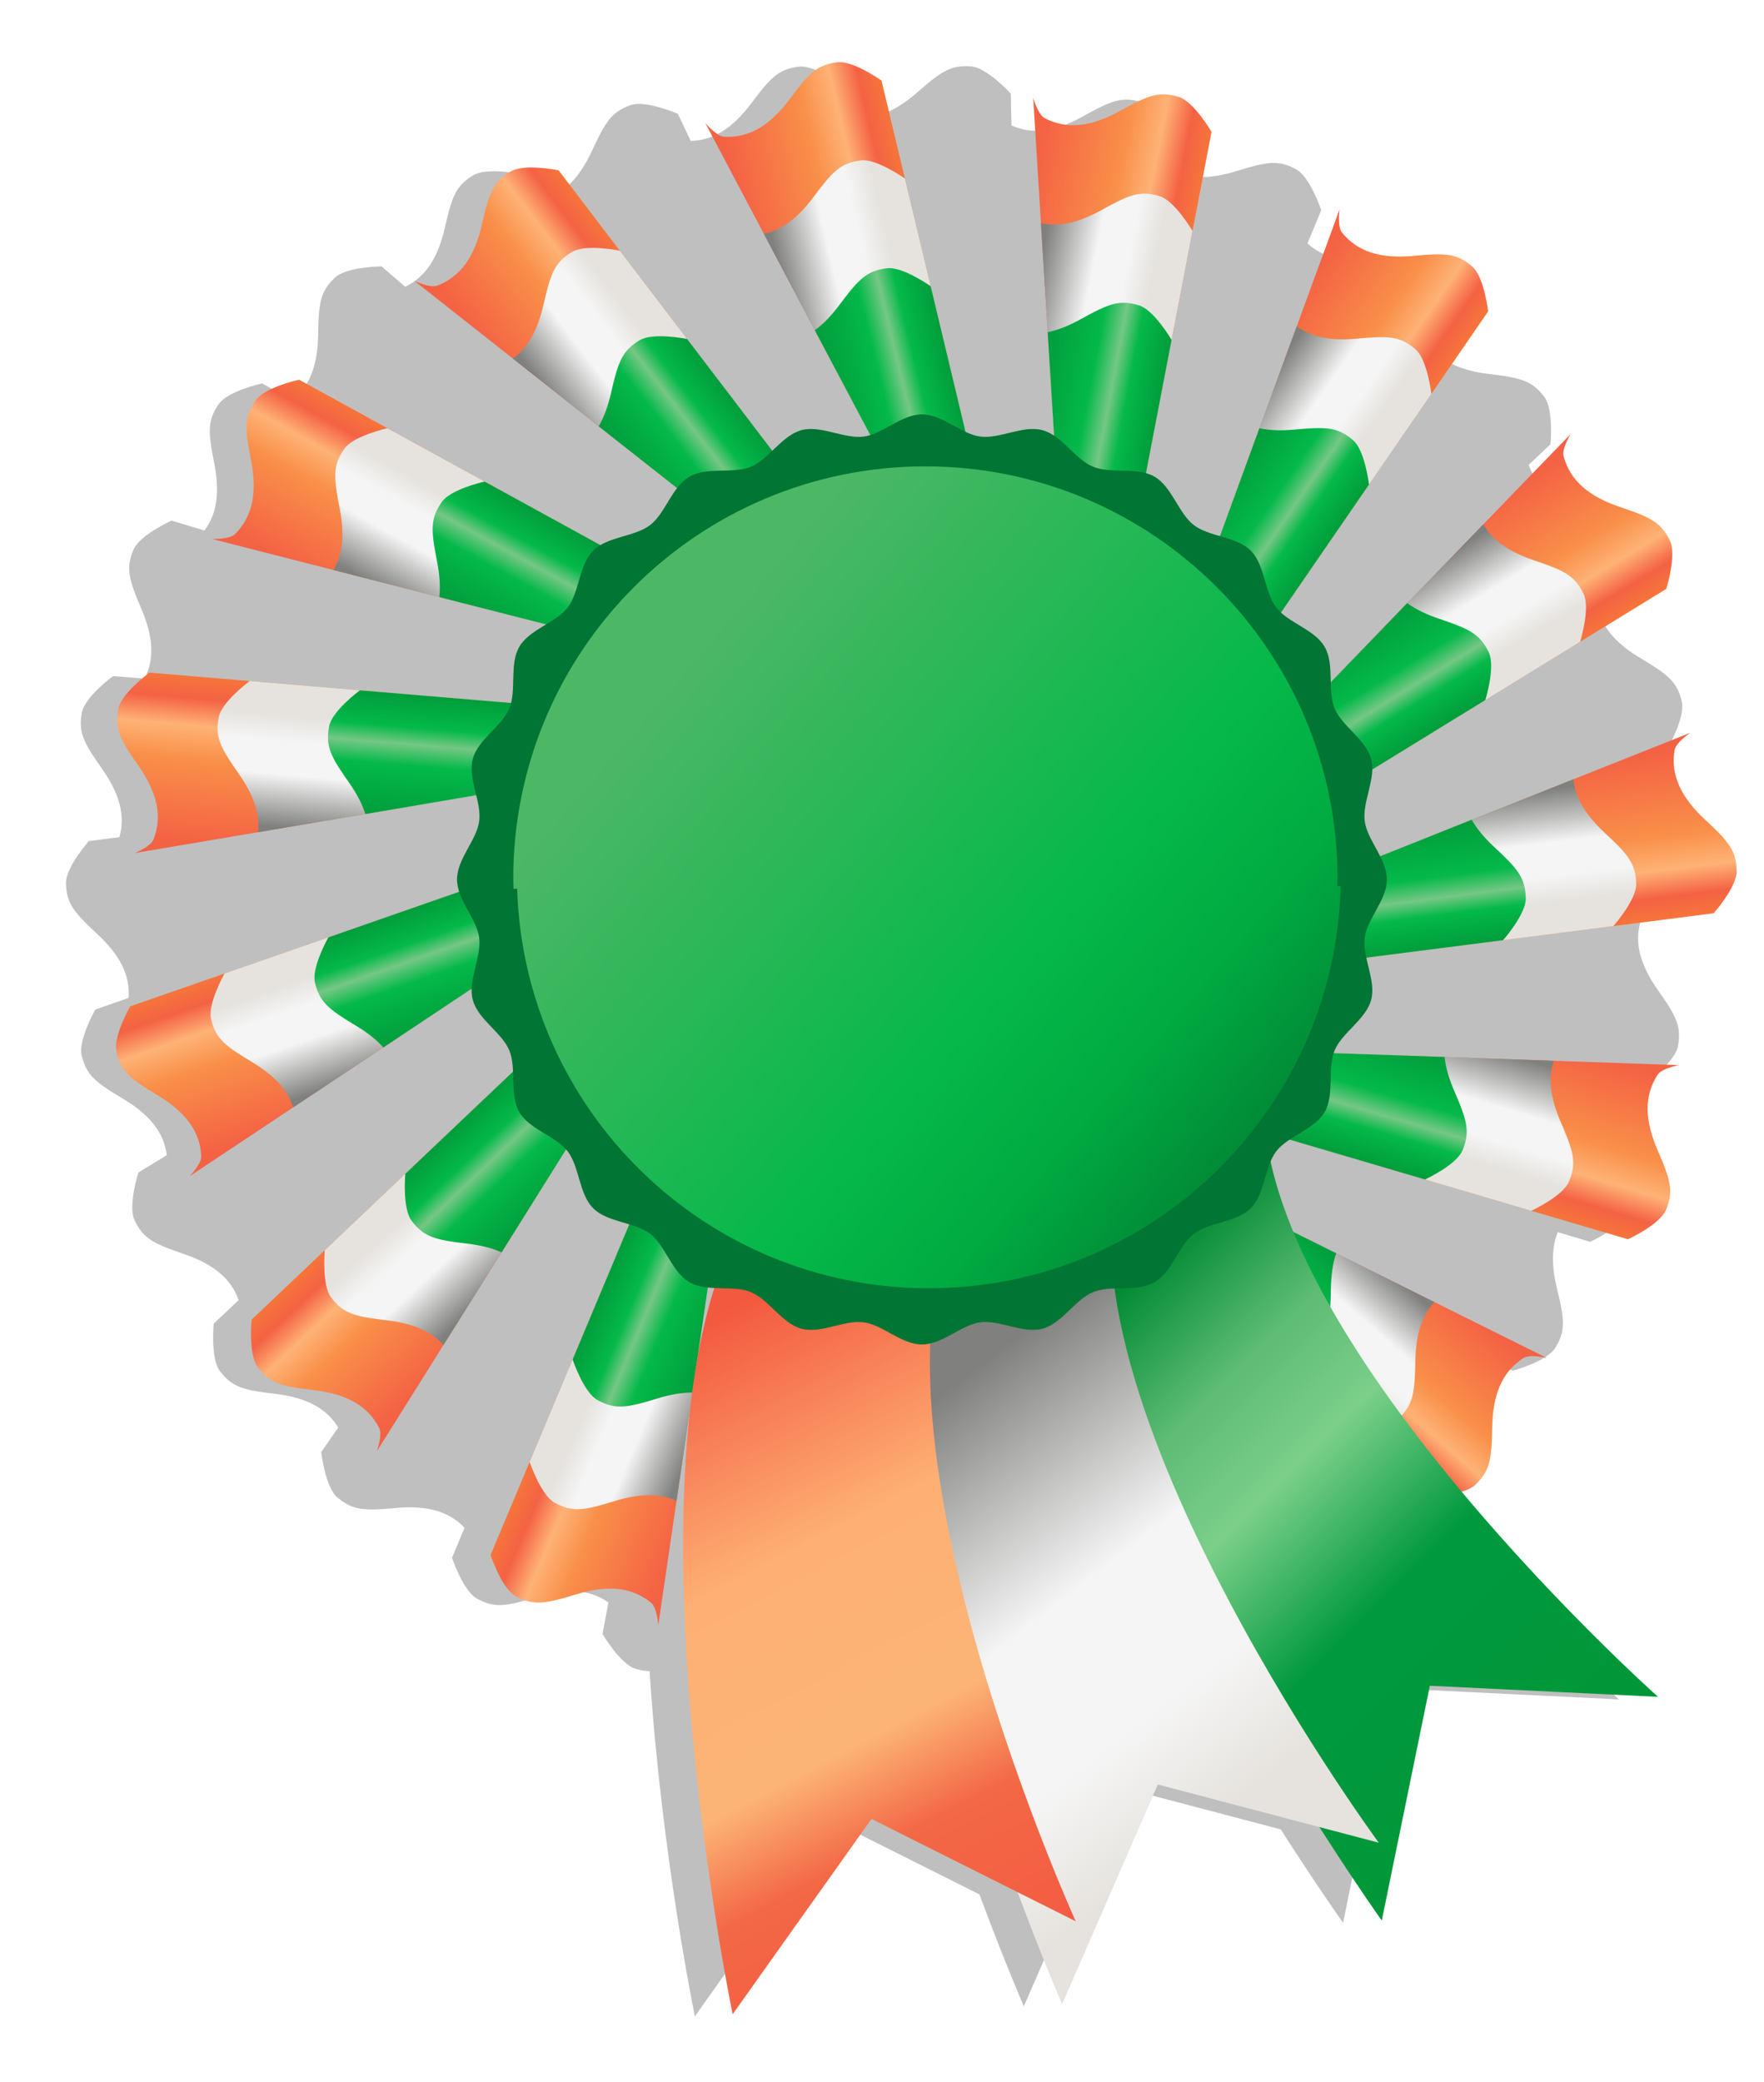
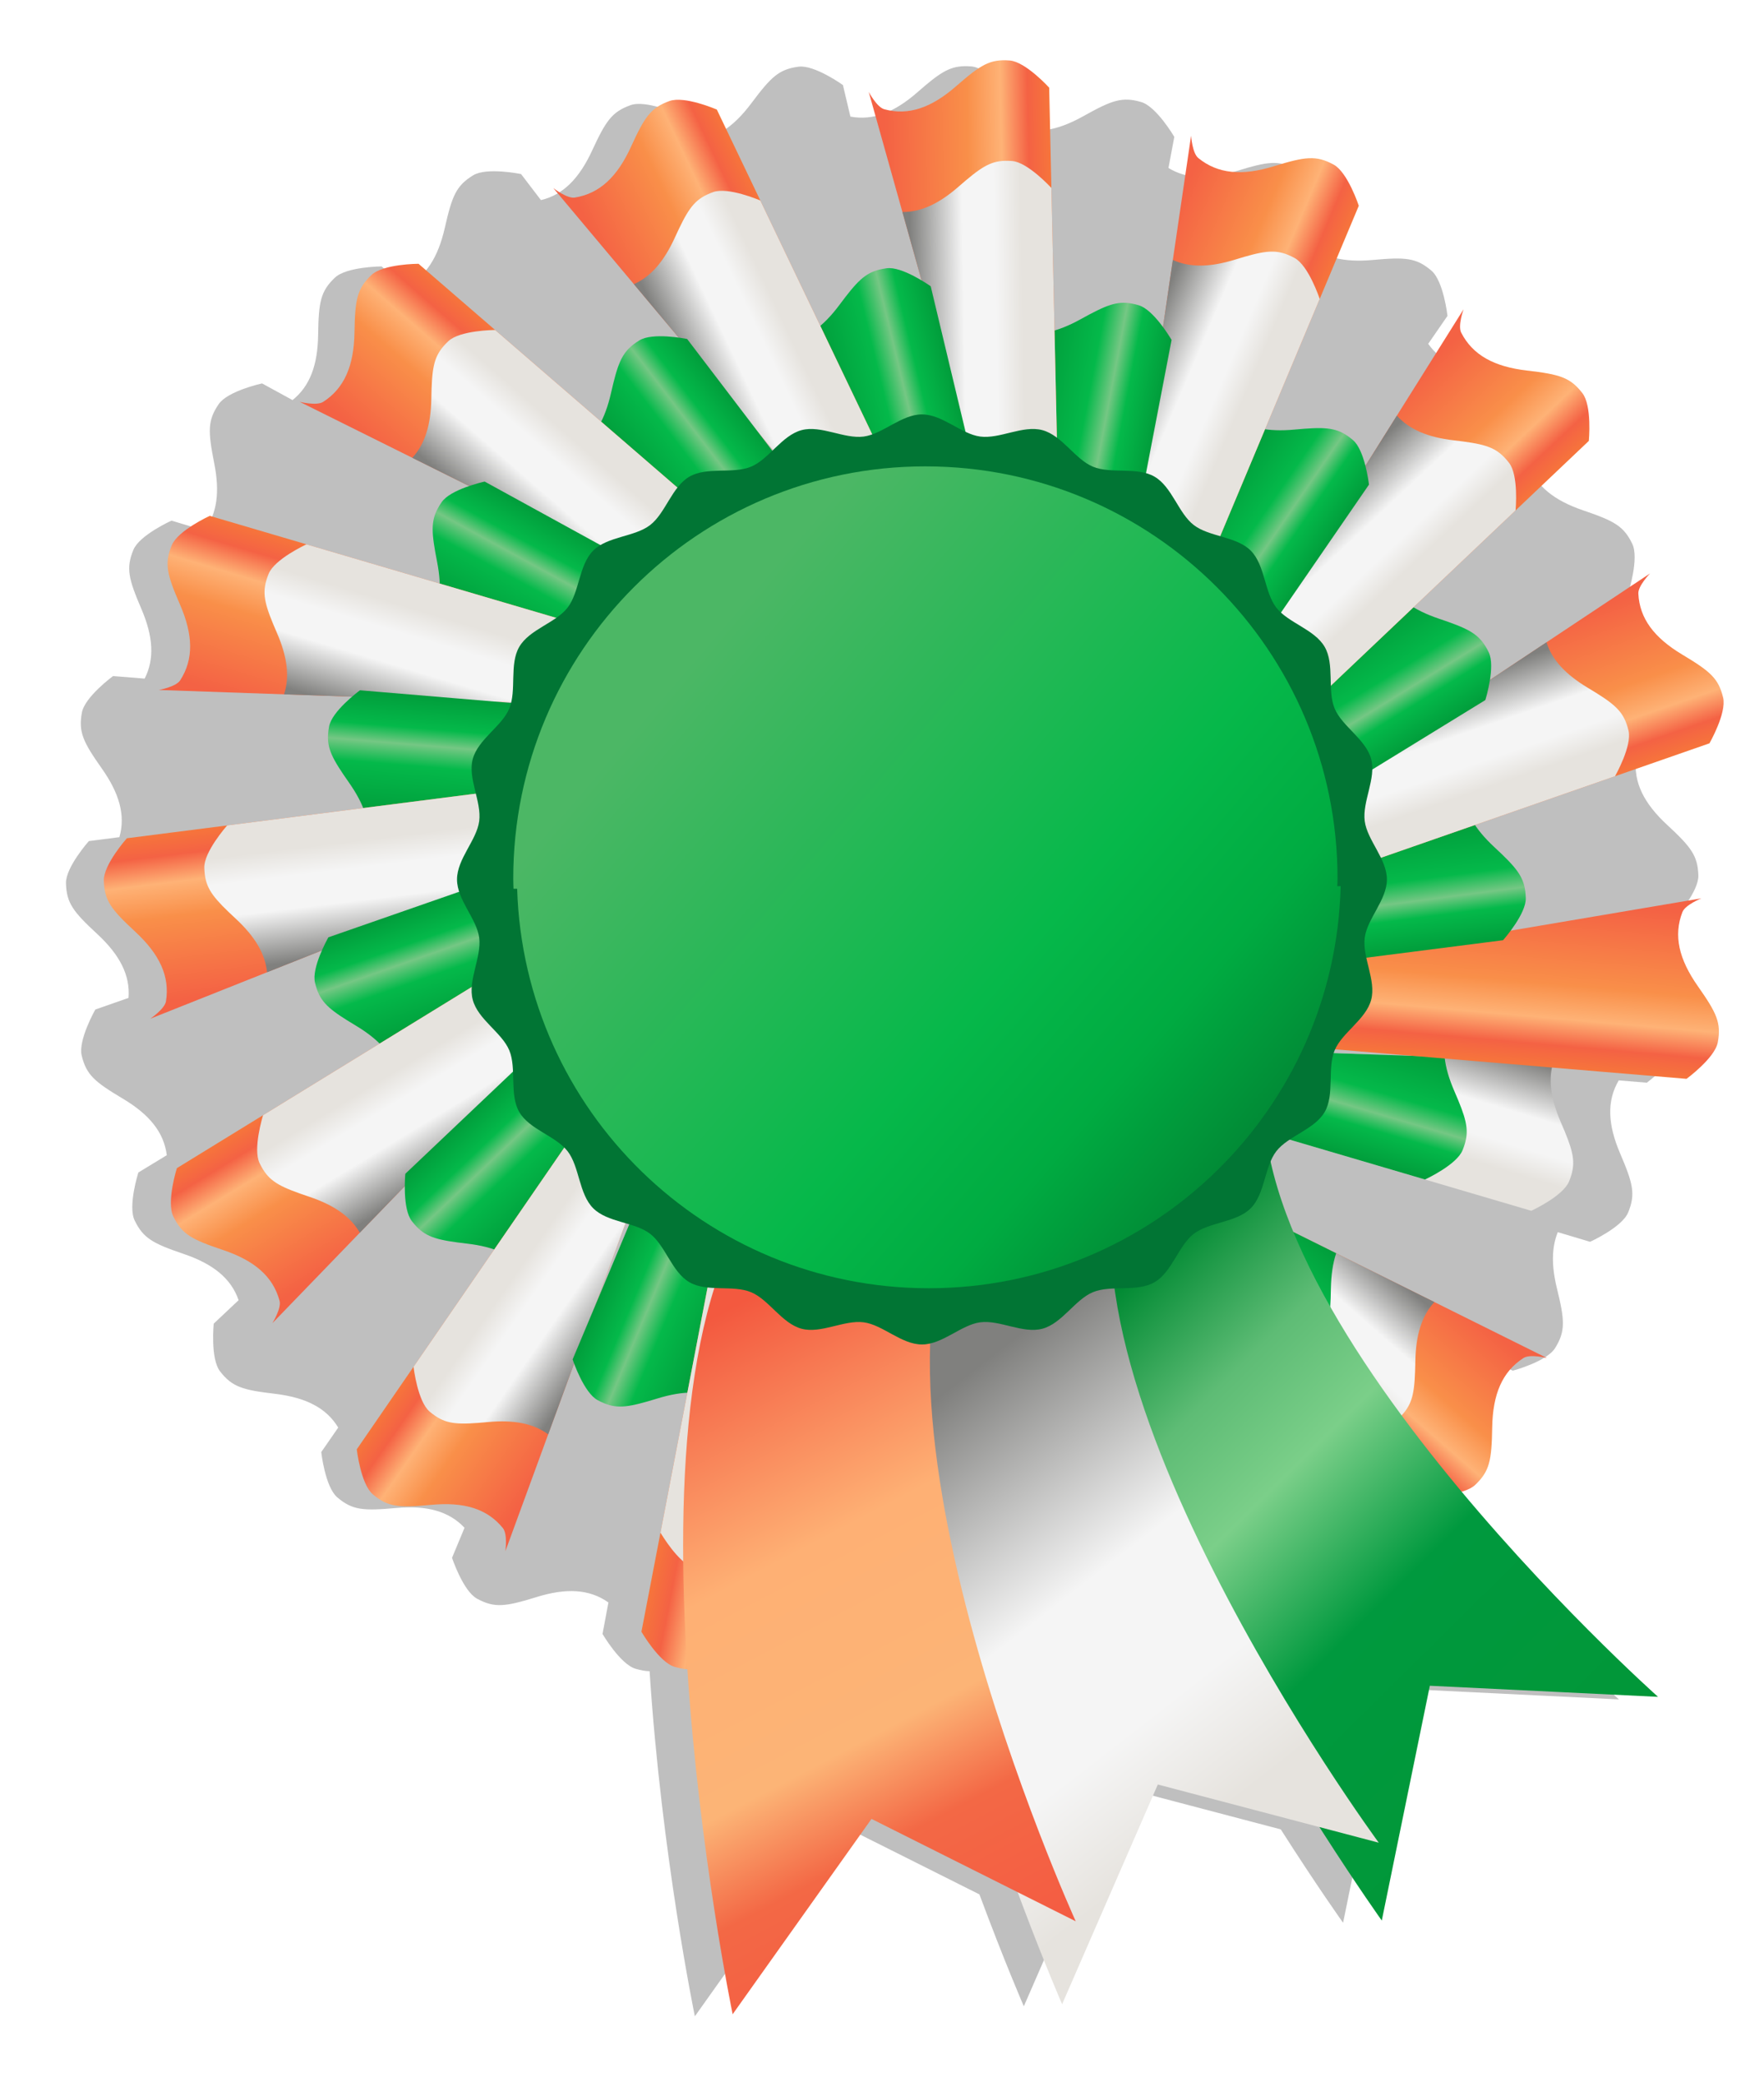
<svg xmlns="http://www.w3.org/2000/svg" xmlns:ns1="http://sodipodi.sourceforge.net/DTD/sodipodi-0.dtd" xmlns:ns2="http://www.inkscape.org/namespaces/inkscape" xmlns:xlink="http://www.w3.org/1999/xlink" id="svg11398" ns1:docname="ribbon.svg" viewBox="0 0 211.84 250" version="1.1" ns2:version="0.48.2 r9819" width="200" height="236">
  <defs id="defs11400">
    <filter id="filter6437-2" color-interpolation-filters="sRGB" ns2:collect="always">
      <feGaussianBlur id="feGaussianBlur6439-3" stdDeviation="13.501" ns2:collect="always" />
    </filter>
    <linearGradient id="linearGradient5901" y2="421.24" xlink:href="#linearGradient3275-8" gradientUnits="userSpaceOnUse" x2="449.32" y1="422.67" x1="172.92" ns2:collect="always" />
    <linearGradient id="linearGradient3275-8">
      <stop id="stop3277-9" style="stop-color:#f98f2f" offset="0" />
      <stop id="stop3303-3" style="stop-color:#f46244" offset=".267" />
      <stop id="stop3301-9" style="stop-color:#feb276" offset=".405" />
      <stop id="stop3299-6" style="stop-color:#f98f49" offset=".578" />
      <stop id="stop3279-0" style="stop-color:#f46244" offset="1" />
    </linearGradient>
    <linearGradient id="linearGradient5903" y2="677.96" xlink:href="#linearGradient4081-3" gradientUnits="userSpaceOnUse" x2="418.62" y1="679.38" x1="203.14" ns2:collect="always" />
    <linearGradient id="linearGradient4081-3">
      <stop id="stop4083-9" style="stop-color:#e6e3de" offset="0" />
      <stop id="stop4085-8" style="stop-color:#e6e3de" offset=".267" />
      <stop id="stop4087-4" style="stop-color:#f5f5f5" offset=".442" />
      <stop id="stop4089-5" style="stop-color:#f5f5f5" offset=".653" />
      <stop id="stop4091-6" style="stop-color:#80807e" offset="1" />
    </linearGradient>
    <linearGradient id="linearGradient5905" y2="748.81" xlink:href="#linearGradient4101-5" gradientUnits="userSpaceOnUse" x2="389.22" y1="748.81" x1="216.25" ns2:collect="always" />
    <linearGradient id="linearGradient4101-5">
      <stop id="stop4103-0" style="stop-color:#019d3b" offset="0" />
      <stop id="stop4105-3" style="stop-color:#04b94a" offset=".267" />
      <stop id="stop4107-1" style="stop-color:#75c784" offset=".405" />
      <stop id="stop4109-5" style="stop-color:#04b94a" offset=".578" />
      <stop id="stop4111-3" style="stop-color:#019d3b" offset="1" />
    </linearGradient>
    <linearGradient id="linearGradient6081" y2="-646.17" gradientUnits="userSpaceOnUse" x2="-774.33" gradientTransform="matrix(.238 -.116 .116 .238 346.38 -121.93)" y1="-357.97" x1="-676.9" ns2:collect="always">
      <stop id="stop5602-0" style="stop-color:#019738" offset="0" />
      <stop id="stop5604-0" style="stop-color:#00993e" offset=".392" />
      <stop id="stop5606-4" style="stop-color:#7bcf89" offset=".627" />
      <stop id="stop5608-0" style="stop-color:#5ebc75" offset=".791" />
      <stop id="stop5610-1" style="stop-color:#018a33" offset="1" />
    </linearGradient>
    <linearGradient id="linearGradient6083" y2="-629.51" xlink:href="#linearGradient4081-3" gradientUnits="userSpaceOnUse" x2="-760.23" gradientTransform="matrix(.257 -.064 .064 .257 306.89 -62.661)" y1="-346.55" x1="-635.01" ns2:collect="always" />
    <linearGradient id="linearGradient6085" y2="-655.49" gradientUnits="userSpaceOnUse" x2="-792.25" gradientTransform="matrix(.265 -.01 .01 .265 256.17 -13.927)" y1="-350.15" x1="-646.26" ns2:collect="always">
      <stop id="stop5626-6" style="stop-color:#f55842" offset="0" />
      <stop id="stop5628-5" style="stop-color:#f36845" offset=".267" />
      <stop id="stop5630-5" style="stop-color:#fcb476" offset=".405" />
      <stop id="stop5632-9" style="stop-color:#feb074" offset=".669" />
      <stop id="stop5634-9" style="stop-color:#f3593f" offset="1" />
    </linearGradient>
    <linearGradient id="linearGradient11322" y2="-1515.1" gradientUnits="userSpaceOnUse" y1="-2093" gradientTransform="matrix(.099 0 0 .099 -72.408 -40.273)" x2="1635.4" x1="961.09" ns2:collect="always">
      <stop id="stop5507-8" style="stop-color:#4cb765" offset="0" />
      <stop id="stop5513-7" style="stop-color:#06b84a" offset=".602" />
      <stop id="stop5515-5" style="stop-color:#00ab41" offset=".814" />
      <stop id="stop5509-7" style="stop-color:#018b36" offset="1" />
    </linearGradient>
  </defs>
  <ns1:namedview id="base" bordercolor="#666666" ns2:pageshadow="2" ns2:window-y="27" fit-margin-left="0" pagecolor="#ffffff" fit-margin-top="0" ns2:window-maximized="1" ns2:zoom="0.35" ns2:window-x="0" ns2:window-height="965" showgrid="false" borderopacity="1.0" ns2:current-layer="layer1" ns2:cx="-229.79418" ns2:cy="125.00001" fit-margin-right="0" fit-margin-bottom="0" ns2:window-width="1280" ns2:pageopacity="0.0" ns2:document-units="px" />
  <g id="layer1" ns2:label="Ebene 1" ns2:groupmode="layer" transform="translate(-199.79 -407.36)">
    <g id="g5773" transform="translate(254.64 740.55)">
      <path id="path7026" style="opacity:.5;filter:url(#filter6437-2);fill:black" ns2:connector-curvature="0" transform="matrix(.239 0 0 .239 61.468 -192.56)" d="m-2.204-555.15c-7.726 0.194-12.634 3.585-23.5 13.094-11.589 10.141-22.369 14.37-33.688 12.219l-3.75-15.844s-14.339-10.288-22.312-9.219c-9.9 1.327-13.8 5.132-23.688 18.344-9.253 12.363-18.939 18.723-30.5 18.938l-6.438-13.594s-16.173-7.078-23.75-4.375c-9.408 3.357-12.45 7.896-19.375 22.875-6.444 13.938-14.523 22.181-25.688 24.844l-10-13.094s-17.276-3.563-24.125 0.656c-8.504 5.239-10.528 10.284-14.188 26.375-3.396 14.931-9.591 24.655-19.906 29.594l-11.875-10.219c-0 0-17.647 0.105-23.469 5.656-7.229 6.893-8.172 12.281-8.406 28.781-0.213 15.058-4.125 25.734-12.875 32.719l-15.313-8.375s-17.241 3.766-21.781 10.406c-5.638 8.245-5.421 13.686-2.219 29.875 2.802 14.165 1.443 25.122-4.937 33.625l-16.563-4.969s-16.096 7.248-19.156 14.688c-3.8 9.237-2.466 14.518 4.031 29.688 5.901 13.776 6.695 25.095 1.625 35l-15.875-1.281s-14.209 10.43-15.656 18.344c-1.797 9.825 0.584 14.732 10.094 28.219 8.764 12.429 11.875 23.477 8.75 34.375l-15.344 1.969s-11.73 13.178-11.5 21.219c0.285 9.984 3.644 14.285 15.75 25.5 11.245 10.418 16.583 20.645 15.688 32.063l-16.688 5.844s-8.74 15.339-6.844 23.156c2.355 9.707 6.546 13.203 20.719 21.656 13.275 7.917 20.619 16.885 22.031 28.375l-14.281 8.688s-5.356 16.81-1.875 24.062c4.322 9.005 9.161 11.585 24.781 16.906 14.632 4.985 23.698 12.241 27.469 23.188l-12.5 11.781s-1.756 17.567 3.156 23.937c6.1 7.91 11.364 9.386 27.75 11.344 15.33 1.831 25.689 7.037 31.656 16.938l-8.531 12.312c0 0 1.933 17.54 8.063 22.75 7.611 6.469 13.065 6.836 29.5 5.344 15.348-1.393 26.545 1.53 34.437 9.938l-6.281 15.094s5.546 16.741 12.625 20.562c8.789 4.745 14.172 4.002 29.938-0.875 14.864-4.598 26.513-4.013 36.031 2.75l-2.969 15.812s8.906 15.234 16.625 17.5c2.579 0.757 4.831 1.169 7.031 1.219 6.009 92.535 22.75 173.38 22.75 173.38l69.656-98 73.344 36.75c12.717 34.185 22.313 56.219 22.313 56.219l48.031-110.22 81.094 21.344c18.368 28.797 31.312 46.906 31.312 46.906l24.094-117.81 114.53 5.594s-48.862-43.581-98.031-102.34c2.395-0.783 4.519-1.804 5.938-3.156 7.229-6.893 8.172-12.281 8.406-28.781 0.234-16.5 4.882-27.744 15.5-34.625 1.258-0.815 3.27-1.012 5.281-0.938l9.562 4.688s17.043-4.537 21.281-11.375c5.262-8.49 4.832-13.94 0.906-29.969-2.748-11.221-2.74-20.49 0.438-28.25l16.219 4.844s16.064-7.279 19.125-14.719c3.8-9.237 2.466-14.518-4.031-29.688-6.238-14.562-6.759-26.383-0.688-36.688l14.094 1.156s14.209-10.462 15.656-18.375c1.797-9.825-0.616-14.732-10.125-28.219-8.672-12.299-11.775-23.214-8.812-34l17.688-2.281s11.73-13.178 11.5-21.219c-0.285-9.984-3.644-14.285-15.75-25.5-11.601-10.748-16.893-21.298-15.562-33.156l16.156-5.688s8.709-15.339 6.813-23.156c-2.355-9.707-6.515-13.203-20.688-21.656-11.589-6.912-18.669-14.629-21.219-24.125l15.188-9.25s5.356-16.81 1.875-24.062c-4.322-9.005-9.129-11.554-24.75-16.875-14.475-4.931-23.502-12.093-27.344-22.844l10.969-10.344s1.725-17.567-3.188-23.938c-6.099-7.91-11.333-9.418-27.719-11.375-14.388-1.719-24.422-6.402-30.531-15.156l9.688-14.031s-1.964-17.54-8.094-22.75c-7.611-6.469-13.034-6.836-29.469-5.344-14.329 1.301-25.029-1.169-32.812-8.344l6.938-16.656s-5.577-16.741-12.656-20.562c-8.789-4.745-14.172-3.97-29.937 0.906-13.92 4.306-25.016 4.041-34.188-1.562l2.938-15.625c-0 0-8.906-15.234-16.625-17.5-9.584-2.814-14.718-0.923-29.125 7.125-13.694 7.649-25.272 9.437-36.063 4.656l-0.375-16.031c0 0-11.885-13.044-19.906-13.656-1.245-0.095-2.396-0.121-3.5-0.094zm190.84 399.44-0.781 0.312c-0.004-0.008 0.004-0.023 0-0.031l0.781-0.281zm-24.125 96.875 8.031 0.656-8.156-0.312c0.043-0.113 0.08-0.232 0.125-0.344z" />
      <g id="g7030" ns2:tile-x0="215.77721" ns2:tile-y0="317.61709" transform="matrix(.075 -.04 -.04 -.075 81.287 -99.766)">
        <path id="path7032" d="m215.78 357.82 0.82 524.19s43.321-16.139 65.792-21.262c20.386-4.647 62.151-8.484 62.151-8.484l126.21-494.44s-10.905 21.909-21.437 25.027c-34.024 10.07-66.519-0.535-102.1-30.13-35.579-29.595-48.729-37.392-76.597-34.563-22.444 2.279-54.837 39.667-54.837 39.667z" ns1:nodetypes="ccaccazac" style="fill:url(#linearGradient5901)" ns2:connector-curvature="0" />
        <path id="path7034" style="fill:url(#linearGradient5903)" ns2:connector-curvature="0" d="m280.44 459.62c-3.096-0-6.329 0.178-9.812 0.531-22.01 2.235-53.412 38.014-54.625 39.406l0.59 382.44s43.31-16.128 65.781-21.25c20.386-4.647 62.156-8.469 62.156-8.469l82.66-323.78c-26.24 0.87-52.16-10.65-79.97-33.78-31.13-25.9-45.11-35.09-66.78-35.1z" />
        <path id="path7036" style="fill:url(#linearGradient5905)" ns2:connector-curvature="0" d="m280.44 615.62c-3.096-0-6.329 0.178-9.812 0.531-21.549 2.188-51.957 36.402-54.375 39.156l0.34 226.69s43.31-16.128 65.781-21.25c20.386-4.647 62.156-8.469 62.156-8.469l44.688-175.06c-13.703-5.644-27.591-14.515-42-26.5-31.13-25.9-45.11-35.09-66.78-35.1z" />
      </g>
      <g id="g7038" ns2:tile-x0="215.77721" ns2:tile-y0="317.61709" transform="matrix(.068 -.052 -.052 -.068 103.67 -106.99)">
        <path id="path7040" d="m215.78 357.82 0.82 524.19s43.321-16.139 65.792-21.262c20.386-4.647 62.151-8.484 62.151-8.484l126.21-494.44s-10.905 21.909-21.437 25.027c-34.024 10.07-66.519-0.535-102.1-30.13-35.579-29.595-48.729-37.392-76.597-34.563-22.444 2.279-54.837 39.667-54.837 39.667z" ns1:nodetypes="ccaccazac" style="fill:url(#linearGradient5901)" ns2:connector-curvature="0" />
        <path id="path7042" style="fill:url(#linearGradient5903)" ns2:connector-curvature="0" d="m280.44 459.62c-3.096-0-6.329 0.178-9.812 0.531-22.01 2.235-53.412 38.014-54.625 39.406l0.59 382.44s43.31-16.128 65.781-21.25c20.386-4.647 62.156-8.469 62.156-8.469l82.66-323.78c-26.24 0.87-52.16-10.65-79.97-33.78-31.13-25.9-45.11-35.09-66.78-35.1z" />
        <path id="path7044" style="fill:url(#linearGradient5905)" ns2:connector-curvature="0" d="m280.44 615.62c-3.096-0-6.329 0.178-9.812 0.531-21.549 2.188-51.957 36.402-54.375 39.156l0.34 226.69s43.31-16.128 65.781-21.25c20.386-4.647 62.156-8.469 62.156-8.469l44.688-175.06c-13.703-5.644-27.591-14.515-42-26.5-31.13-25.9-45.11-35.09-66.78-35.1z" />
      </g>
      <g id="g7046" ns2:tile-x0="215.77721" ns2:tile-y0="317.61709" transform="matrix(.056 -.065 -.065 -.056 127.84 -119.48)">
        <path id="path7048" d="m215.78 357.82 0.82 524.19s43.321-16.139 65.792-21.262c20.386-4.647 62.151-8.484 62.151-8.484l126.21-494.44s-10.905 21.909-21.437 25.027c-34.024 10.07-66.519-0.535-102.1-30.13-35.579-29.595-48.729-37.392-76.597-34.563-22.444 2.279-54.837 39.667-54.837 39.667z" ns1:nodetypes="ccaccazac" style="fill:url(#linearGradient5901)" ns2:connector-curvature="0" />
        <path id="path7050" style="fill:url(#linearGradient5903)" ns2:connector-curvature="0" d="m280.44 459.62c-3.096-0-6.329 0.178-9.812 0.531-22.01 2.235-53.412 38.014-54.625 39.406l0.59 382.44s43.31-16.128 65.781-21.25c20.386-4.647 62.156-8.469 62.156-8.469l82.66-323.78c-26.24 0.87-52.16-10.65-79.97-33.78-31.13-25.9-45.11-35.09-66.78-35.1z" />
        <path id="path7052" style="fill:url(#linearGradient5905)" ns2:connector-curvature="0" d="m280.44 615.62c-3.096-0-6.329 0.178-9.812 0.531-21.549 2.188-51.957 36.402-54.375 39.156l0.34 226.69s43.31-16.128 65.781-21.25c20.386-4.647 62.156-8.469 62.156-8.469l44.688-175.06c-13.703-5.644-27.591-14.515-42-26.5-31.13-25.9-45.11-35.09-66.78-35.1z" />
      </g>
      <g id="g7054" ns2:tile-x0="215.77721" ns2:tile-y0="317.61709" transform="matrix(.037 -.077 -.077 -.037 150.89 -139.02)">
-         <path id="path7056" d="m215.78 357.82 0.82 524.19s43.321-16.139 65.792-21.262c20.386-4.647 62.151-8.484 62.151-8.484l126.21-494.44s-10.905 21.909-21.437 25.027c-34.024 10.07-66.519-0.535-102.1-30.13-35.579-29.595-48.729-37.392-76.597-34.563-22.444 2.279-54.837 39.667-54.837 39.667z" ns1:nodetypes="ccaccazac" style="fill:url(#linearGradient5901)" ns2:connector-curvature="0" />
        <path id="path7058" style="fill:url(#linearGradient5903)" ns2:connector-curvature="0" d="m280.44 459.62c-3.096-0-6.329 0.178-9.812 0.531-22.01 2.235-53.412 38.014-54.625 39.406l0.59 382.44s43.31-16.128 65.781-21.25c20.386-4.647 62.156-8.469 62.156-8.469l82.66-323.78c-26.24 0.87-52.16-10.65-79.97-33.78-31.13-25.9-45.11-35.09-66.78-35.1z" />
        <path id="path7060" style="fill:url(#linearGradient5905)" ns2:connector-curvature="0" d="m280.44 615.62c-3.096-0-6.329 0.178-9.812 0.531-21.549 2.188-51.957 36.402-54.375 39.156l0.34 226.69s43.31-16.128 65.781-21.25c20.386-4.647 62.156-8.469 62.156-8.469l44.688-175.06c-13.703-5.644-27.591-14.515-42-26.5-31.13-25.9-45.11-35.09-66.78-35.1z" />
      </g>
      <g id="g7062" ns2:tile-x0="215.77721" ns2:tile-y0="317.61709" transform="matrix(.024 -.082 -.082 -.024 164.83 -158.1)">
        <path id="path7064" d="m215.78 357.82 0.82 524.19s43.321-16.139 65.792-21.262c20.386-4.647 62.151-8.484 62.151-8.484l126.21-494.44s-10.905 21.909-21.437 25.027c-34.024 10.07-66.519-0.535-102.1-30.13-35.579-29.595-48.729-37.392-76.597-34.563-22.444 2.279-54.837 39.667-54.837 39.667z" ns1:nodetypes="ccaccazac" style="fill:url(#linearGradient5901)" ns2:connector-curvature="0" />
        <path id="path7066" style="fill:url(#linearGradient5903)" ns2:connector-curvature="0" d="m280.44 459.62c-3.096-0-6.329 0.178-9.812 0.531-22.01 2.235-53.412 38.014-54.625 39.406l0.59 382.44s43.31-16.128 65.781-21.25c20.386-4.647 62.156-8.469 62.156-8.469l82.66-323.78c-26.24 0.87-52.16-10.65-79.97-33.78-31.13-25.9-45.11-35.09-66.78-35.1z" />
        <path id="path7068" style="fill:url(#linearGradient5905)" ns2:connector-curvature="0" d="m280.44 615.62c-3.096-0-6.329 0.178-9.812 0.531-21.549 2.188-51.957 36.402-54.375 39.156l0.34 226.69s43.31-16.128 65.781-21.25c20.386-4.647 62.156-8.469 62.156-8.469l44.688-175.06c-13.703-5.644-27.591-14.515-42-26.5-31.13-25.9-45.11-35.09-66.78-35.1z" />
      </g>
      <g id="g7070" ns2:tile-x0="215.77721" ns2:tile-y0="317.61709" transform="matrix(.007 -.085 -.085 -.007 176.6 -182.8)">
        <path id="path7072" d="m215.78 357.82 0.82 524.19s43.321-16.139 65.792-21.262c20.386-4.647 62.151-8.484 62.151-8.484l126.21-494.44s-10.905 21.909-21.437 25.027c-34.024 10.07-66.519-0.535-102.1-30.13-35.579-29.595-48.729-37.392-76.597-34.563-22.444 2.279-54.837 39.667-54.837 39.667z" ns1:nodetypes="ccaccazac" style="fill:url(#linearGradient5901)" ns2:connector-curvature="0" />
        <path id="path7074" style="fill:url(#linearGradient5903)" ns2:connector-curvature="0" d="m280.44 459.62c-3.096-0-6.329 0.178-9.812 0.531-22.01 2.235-53.412 38.014-54.625 39.406l0.59 382.44s43.31-16.128 65.781-21.25c20.386-4.647 62.156-8.469 62.156-8.469l82.66-323.78c-26.24 0.87-52.16-10.65-79.97-33.78-31.13-25.9-45.11-35.09-66.78-35.1z" />
        <path id="path7076" style="fill:url(#linearGradient5905)" ns2:connector-curvature="0" d="m280.44 615.62c-3.096-0-6.329 0.178-9.812 0.531-21.549 2.188-51.957 36.402-54.375 39.156l0.34 226.69s43.31-16.128 65.781-21.25c20.386-4.647 62.156-8.469 62.156-8.469l44.688-175.06c-13.703-5.644-27.591-14.515-42-26.5-31.13-25.9-45.11-35.09-66.78-35.1z" />
      </g>
      <g id="g7078" ns2:tile-x0="215.77721" ns2:tile-y0="317.61709" transform="matrix(-.011 -.085 -.085 .011 183.74 -209.12)">
        <path id="path7080" d="m215.78 357.82 0.82 524.19s43.321-16.139 65.792-21.262c20.386-4.647 62.151-8.484 62.151-8.484l126.21-494.44s-10.905 21.909-21.437 25.027c-34.024 10.07-66.519-0.535-102.1-30.13-35.579-29.595-48.729-37.392-76.597-34.563-22.444 2.279-54.837 39.667-54.837 39.667z" ns1:nodetypes="ccaccazac" style="fill:url(#linearGradient5901)" ns2:connector-curvature="0" />
-         <path id="path7082" style="fill:url(#linearGradient5903)" ns2:connector-curvature="0" d="m280.44 459.62c-3.096-0-6.329 0.178-9.812 0.531-22.01 2.235-53.412 38.014-54.625 39.406l0.59 382.44s43.31-16.128 65.781-21.25c20.386-4.647 62.156-8.469 62.156-8.469l82.66-323.78c-26.24 0.87-52.16-10.65-79.97-33.78-31.13-25.9-45.11-35.09-66.78-35.1z" />
        <path id="path7084" style="fill:url(#linearGradient5905)" ns2:connector-curvature="0" d="m280.44 615.62c-3.096-0-6.329 0.178-9.812 0.531-21.549 2.188-51.957 36.402-54.375 39.156l0.34 226.69s43.31-16.128 65.781-21.25c20.386-4.647 62.156-8.469 62.156-8.469l44.688-175.06c-13.703-5.644-27.591-14.515-42-26.5-31.13-25.9-45.11-35.09-66.78-35.1z" />
      </g>
      <g id="g7086" ns2:tile-x0="215.77721" ns2:tile-y0="317.61709" transform="matrix(-.028 -.08 -.08 .028 185.12 -236.69)">
        <path id="path7088" d="m215.78 357.82 0.82 524.19s43.321-16.139 65.792-21.262c20.386-4.647 62.151-8.484 62.151-8.484l126.21-494.44s-10.905 21.909-21.437 25.027c-34.024 10.07-66.519-0.535-102.1-30.13-35.579-29.595-48.729-37.392-76.597-34.563-22.444 2.279-54.837 39.667-54.837 39.667z" ns1:nodetypes="ccaccazac" style="fill:url(#linearGradient5901)" ns2:connector-curvature="0" />
        <path id="path7090" style="fill:url(#linearGradient5903)" ns2:connector-curvature="0" d="m280.44 459.62c-3.096-0-6.329 0.178-9.812 0.531-22.01 2.235-53.412 38.014-54.625 39.406l0.59 382.44s43.31-16.128 65.781-21.25c20.386-4.647 62.156-8.469 62.156-8.469l82.66-323.78c-26.24 0.87-52.16-10.65-79.97-33.78-31.13-25.9-45.11-35.09-66.78-35.1z" />
        <path id="path7092" style="fill:url(#linearGradient5905)" ns2:connector-curvature="0" d="m280.44 615.62c-3.096-0-6.329 0.178-9.812 0.531-21.549 2.188-51.957 36.402-54.375 39.156l0.34 226.69s43.31-16.128 65.781-21.25c20.386-4.647 62.156-8.469 62.156-8.469l44.688-175.06c-13.703-5.644-27.591-14.515-42-26.5-31.13-25.9-45.11-35.09-66.78-35.1z" />
      </g>
      <g id="g7094" ns2:tile-x0="215.77721" ns2:tile-y0="317.61709" transform="matrix(-.045 -.073 -.073 .045 181.1 -262.83)">
        <path id="path7096" d="m215.78 357.82 0.82 524.19s43.321-16.139 65.792-21.262c20.386-4.647 62.151-8.484 62.151-8.484l126.21-494.44s-10.905 21.909-21.437 25.027c-34.024 10.07-66.519-0.535-102.1-30.13-35.579-29.595-48.729-37.392-76.597-34.563-22.444 2.279-54.837 39.667-54.837 39.667z" ns1:nodetypes="ccaccazac" style="fill:url(#linearGradient5901)" ns2:connector-curvature="0" />
        <path id="path7098" style="fill:url(#linearGradient5903)" ns2:connector-curvature="0" d="m280.44 459.62c-3.096-0-6.329 0.178-9.812 0.531-22.01 2.235-53.412 38.014-54.625 39.406l0.59 382.44s43.31-16.128 65.781-21.25c20.386-4.647 62.156-8.469 62.156-8.469l82.66-323.78c-26.24 0.87-52.16-10.65-79.97-33.78-31.13-25.9-45.11-35.09-66.78-35.1z" />
        <path id="path7100" style="fill:url(#linearGradient5905)" ns2:connector-curvature="0" d="m280.44 615.62c-3.096-0-6.329 0.178-9.812 0.531-21.549 2.188-51.957 36.402-54.375 39.156l0.34 226.69s43.31-16.128 65.781-21.25c20.386-4.647 62.156-8.469 62.156-8.469l44.688-175.06c-13.703-5.644-27.591-14.515-42-26.5-31.13-25.9-45.11-35.09-66.78-35.1z" />
      </g>
      <g id="g7102" ns2:tile-x0="215.77721" ns2:tile-y0="317.61709" transform="matrix(-.059 -.062 -.062 .059 170.88 -287.98)">
        <path id="path7104" d="m215.78 357.82 0.82 524.19s43.321-16.139 65.792-21.262c20.386-4.647 62.151-8.484 62.151-8.484l126.21-494.44s-10.905 21.909-21.437 25.027c-34.024 10.07-66.519-0.535-102.1-30.13-35.579-29.595-48.729-37.392-76.597-34.563-22.444 2.279-54.837 39.667-54.837 39.667z" ns1:nodetypes="ccaccazac" style="fill:url(#linearGradient5901)" ns2:connector-curvature="0" />
        <path id="path7106" style="fill:url(#linearGradient5903)" ns2:connector-curvature="0" d="m280.44 459.62c-3.096-0-6.329 0.178-9.812 0.531-22.01 2.235-53.412 38.014-54.625 39.406l0.59 382.44s43.31-16.128 65.781-21.25c20.386-4.647 62.156-8.469 62.156-8.469l82.66-323.78c-26.24 0.87-52.16-10.65-79.97-33.78-31.13-25.9-45.11-35.09-66.78-35.1z" />
        <path id="path7108" style="fill:url(#linearGradient5905)" ns2:connector-curvature="0" d="m280.44 615.62c-3.096-0-6.329 0.178-9.812 0.531-21.549 2.188-51.957 36.402-54.375 39.156l0.34 226.69s43.31-16.128 65.781-21.25c20.386-4.647 62.156-8.469 62.156-8.469l44.688-175.06c-13.703-5.644-27.591-14.515-42-26.5-31.13-25.9-45.11-35.09-66.78-35.1z" />
      </g>
      <g id="g7110" ns2:tile-x0="215.77721" ns2:tile-y0="317.61709" transform="matrix(-.07 -.048 -.048 .07 156.15 -310.49)">
        <path id="path7112" d="m215.78 357.82 0.82 524.19s43.321-16.139 65.792-21.262c20.386-4.647 62.151-8.484 62.151-8.484l126.21-494.44s-10.905 21.909-21.437 25.027c-34.024 10.07-66.519-0.535-102.1-30.13-35.579-29.595-48.729-37.392-76.597-34.563-22.444 2.279-54.837 39.667-54.837 39.667z" ns1:nodetypes="ccaccazac" style="fill:url(#linearGradient5901)" ns2:connector-curvature="0" />
        <path id="path7114" style="fill:url(#linearGradient5903)" ns2:connector-curvature="0" d="m280.44 459.62c-3.096-0-6.329 0.178-9.812 0.531-22.01 2.235-53.412 38.014-54.625 39.406l0.59 382.44s43.31-16.128 65.781-21.25c20.386-4.647 62.156-8.469 62.156-8.469l82.66-323.78c-26.24 0.87-52.16-10.65-79.97-33.78-31.13-25.9-45.11-35.09-66.78-35.1z" />
        <path id="path7116" style="fill:url(#linearGradient5905)" ns2:connector-curvature="0" d="m280.44 615.62c-3.096-0-6.329 0.178-9.812 0.531-21.549 2.188-51.957 36.402-54.375 39.156l0.34 226.69s43.31-16.128 65.781-21.25c20.386-4.647 62.156-8.469 62.156-8.469l44.688-175.06c-13.703-5.644-27.591-14.515-42-26.5-31.13-25.9-45.11-35.09-66.78-35.1z" />
      </g>
      <g id="g7118" ns2:tile-x0="215.77721" ns2:tile-y0="317.61709" transform="matrix(-.079 -.033 -.033 .079 137.19 -329.63)">
        <path id="path7120" d="m215.78 357.82 0.82 524.19s43.321-16.139 65.792-21.262c20.386-4.647 62.151-8.484 62.151-8.484l126.21-494.44s-10.905 21.909-21.437 25.027c-34.024 10.07-66.519-0.535-102.1-30.13-35.579-29.595-48.729-37.392-76.597-34.563-22.444 2.279-54.837 39.667-54.837 39.667z" ns1:nodetypes="ccaccazac" style="fill:url(#linearGradient5901)" ns2:connector-curvature="0" />
        <path id="path7122" style="fill:url(#linearGradient5903)" ns2:connector-curvature="0" d="m280.44 459.62c-3.096-0-6.329 0.178-9.812 0.531-22.01 2.235-53.412 38.014-54.625 39.406l0.59 382.44s43.31-16.128 65.781-21.25c20.386-4.647 62.156-8.469 62.156-8.469l82.66-323.78c-26.24 0.87-52.16-10.65-79.97-33.78-31.13-25.9-45.11-35.09-66.78-35.1z" />
        <path id="path7124" style="fill:url(#linearGradient5905)" ns2:connector-curvature="0" d="m280.44 615.62c-3.096-0-6.329 0.178-9.812 0.531-21.549 2.188-51.957 36.402-54.375 39.156l0.34 226.69s43.31-16.128 65.781-21.25c20.386-4.647 62.156-8.469 62.156-8.469l44.688-175.06c-13.703-5.644-27.591-14.515-42-26.5-31.13-25.9-45.11-35.09-66.78-35.1z" />
      </g>
      <g id="g7126" ns2:tile-x0="215.77721" ns2:tile-y0="317.61709" transform="matrix(-.084 -.016 -.016 .084 114.5 -343.96)">
        <path id="path7128" d="m215.78 357.82 0.82 524.19s43.321-16.139 65.792-21.262c20.386-4.647 62.151-8.484 62.151-8.484l126.21-494.44s-10.905 21.909-21.437 25.027c-34.024 10.07-66.519-0.535-102.1-30.13-35.579-29.595-48.729-37.392-76.597-34.563-22.444 2.279-54.837 39.667-54.837 39.667z" ns1:nodetypes="ccaccazac" style="fill:url(#linearGradient5901)" ns2:connector-curvature="0" />
        <path id="path7130" style="fill:url(#linearGradient5903)" ns2:connector-curvature="0" d="m280.44 459.62c-3.096-0-6.329 0.178-9.812 0.531-22.01 2.235-53.412 38.014-54.625 39.406l0.59 382.44s43.31-16.128 65.781-21.25c20.386-4.647 62.156-8.469 62.156-8.469l82.66-323.78c-26.24 0.87-52.16-10.65-79.97-33.78-31.13-25.9-45.11-35.09-66.78-35.1z" />
        <path id="path7132" style="fill:url(#linearGradient5905)" ns2:connector-curvature="0" d="m280.44 615.62c-3.096-0-6.329 0.178-9.812 0.531-21.549 2.188-51.957 36.402-54.375 39.156l0.34 226.69s43.31-16.128 65.781-21.25c20.386-4.647 62.156-8.469 62.156-8.469l44.688-175.06c-13.703-5.644-27.591-14.515-42-26.5-31.13-25.9-45.11-35.09-66.78-35.1z" />
      </g>
      <g id="g7134" ns2:tile-x0="215.77721" ns2:tile-y0="317.61709" transform="matrix(-.085 .002 .002 .085 88.776 -353.51)">
        <path id="path7136" d="m215.78 357.82 0.82 524.19s43.321-16.139 65.792-21.262c20.386-4.647 62.151-8.484 62.151-8.484l126.21-494.44s-10.905 21.909-21.437 25.027c-34.024 10.07-66.519-0.535-102.1-30.13-35.579-29.595-48.729-37.392-76.597-34.563-22.444 2.279-54.837 39.667-54.837 39.667z" ns1:nodetypes="ccaccazac" style="fill:url(#linearGradient5901)" ns2:connector-curvature="0" />
        <path id="path7138" style="fill:url(#linearGradient5903)" ns2:connector-curvature="0" d="m280.44 459.62c-3.096-0-6.329 0.178-9.812 0.531-22.01 2.235-53.412 38.014-54.625 39.406l0.59 382.44s43.31-16.128 65.781-21.25c20.386-4.647 62.156-8.469 62.156-8.469l82.66-323.78c-26.24 0.87-52.16-10.65-79.97-33.78-31.13-25.9-45.11-35.09-66.78-35.1z" />
        <path id="path7140" style="fill:url(#linearGradient5905)" ns2:connector-curvature="0" d="m280.44 615.62c-3.096-0-6.329 0.178-9.812 0.531-21.549 2.188-51.957 36.402-54.375 39.156l0.34 226.69s43.31-16.128 65.781-21.25c20.386-4.647 62.156-8.469 62.156-8.469l44.688-175.06c-13.703-5.644-27.591-14.515-42-26.5-31.13-25.9-45.11-35.09-66.78-35.1z" />
      </g>
      <g id="g7142" ns2:tile-x0="215.77721" ns2:tile-y0="317.61709" transform="matrix(-.083 .02 .02 .083 61.762 -357.53)">
        <path id="path7144" d="m215.78 357.82 0.82 524.19s43.321-16.139 65.792-21.262c20.386-4.647 62.151-8.484 62.151-8.484l126.21-494.44s-10.905 21.909-21.437 25.027c-34.024 10.07-66.519-0.535-102.1-30.13-35.579-29.595-48.729-37.392-76.597-34.563-22.444 2.279-54.837 39.667-54.837 39.667z" ns1:nodetypes="ccaccazac" style="fill:url(#linearGradient5901)" ns2:connector-curvature="0" />
        <path id="path7146" style="fill:url(#linearGradient5903)" ns2:connector-curvature="0" d="m280.44 459.62c-3.096-0-6.329 0.178-9.812 0.531-22.01 2.235-53.412 38.014-54.625 39.406l0.59 382.44s43.31-16.128 65.781-21.25c20.386-4.647 62.156-8.469 62.156-8.469l82.66-323.78c-26.24 0.87-52.16-10.65-79.97-33.78-31.13-25.9-45.11-35.09-66.78-35.1z" />
        <path id="path7148" style="fill:url(#linearGradient5905)" ns2:connector-curvature="0" d="m280.44 615.62c-3.096-0-6.329 0.178-9.812 0.531-21.549 2.188-51.957 36.402-54.375 39.156l0.34 226.69s43.31-16.128 65.781-21.25c20.386-4.647 62.156-8.469 62.156-8.469l44.688-175.06c-13.703-5.644-27.591-14.515-42-26.5-31.13-25.9-45.11-35.09-66.78-35.1z" />
      </g>
      <g id="g7150" ns2:tile-x0="215.77721" ns2:tile-y0="317.61709" transform="matrix(-.077 .037 .037 .077 34.607 -355.57)">
        <path id="path7152" d="m215.78 357.82 0.82 524.19s43.321-16.139 65.792-21.262c20.386-4.647 62.151-8.484 62.151-8.484l126.21-494.44s-10.905 21.909-21.437 25.027c-34.024 10.07-66.519-0.535-102.1-30.13-35.579-29.595-48.729-37.392-76.597-34.563-22.444 2.279-54.837 39.667-54.837 39.667z" ns1:nodetypes="ccaccazac" style="fill:url(#linearGradient5901)" ns2:connector-curvature="0" />
        <path id="path7154" style="fill:url(#linearGradient5903)" ns2:connector-curvature="0" d="m280.44 459.62c-3.096-0-6.329 0.178-9.812 0.531-22.01 2.235-53.412 38.014-54.625 39.406l0.59 382.44s43.31-16.128 65.781-21.25c20.386-4.647 62.156-8.469 62.156-8.469l82.66-323.78c-26.24 0.87-52.16-10.65-79.97-33.78-31.13-25.9-45.11-35.09-66.78-35.1z" />
        <path id="path7156" style="fill:url(#linearGradient5905)" ns2:connector-curvature="0" d="m280.44 615.62c-3.096-0-6.329 0.178-9.812 0.531-21.549 2.188-51.957 36.402-54.375 39.156l0.34 226.69s43.31-16.128 65.781-21.25c20.386-4.647 62.156-8.469 62.156-8.469l44.688-175.06c-13.703-5.644-27.591-14.515-42-26.5-31.13-25.9-45.11-35.09-66.78-35.1z" />
      </g>
      <g id="g7158" ns2:tile-x0="215.77721" ns2:tile-y0="317.61709" transform="matrix(-.068 .052 .052 .068 8.294 -348.29)">
        <path id="path7160" d="m215.78 357.82 0.82 524.19s43.321-16.139 65.792-21.262c20.386-4.647 62.151-8.484 62.151-8.484l126.21-494.44s-10.905 21.909-21.437 25.027c-34.024 10.07-66.519-0.535-102.1-30.13-35.579-29.595-48.729-37.392-76.597-34.563-22.444 2.279-54.837 39.667-54.837 39.667z" ns1:nodetypes="ccaccazac" style="fill:url(#linearGradient5901)" ns2:connector-curvature="0" />
        <path id="path7162" style="fill:url(#linearGradient5903)" ns2:connector-curvature="0" d="m280.44 459.62c-3.096-0-6.329 0.178-9.812 0.531-22.01 2.235-53.412 38.014-54.625 39.406l0.59 382.44s43.31-16.128 65.781-21.25c20.386-4.647 62.156-8.469 62.156-8.469l82.66-323.78c-26.24 0.87-52.16-10.65-79.97-33.78-31.13-25.9-45.11-35.09-66.78-35.1z" />
        <path id="path7164" style="fill:url(#linearGradient5905)" ns2:connector-curvature="0" d="m280.44 615.62c-3.096-0-6.329 0.178-9.812 0.531-21.549 2.188-51.957 36.402-54.375 39.156l0.34 226.69s43.31-16.128 65.781-21.25c20.386-4.647 62.156-8.469 62.156-8.469l44.688-175.06c-13.703-5.644-27.591-14.515-42-26.5-31.13-25.9-45.11-35.09-66.78-35.1z" />
      </g>
      <g id="g7166" ns2:tile-x0="215.77721" ns2:tile-y0="317.61709" transform="matrix(-.056 .065 .065 .056 -15.77 -335.58)">
        <path id="path7168" d="m215.78 357.82 0.82 524.19s43.321-16.139 65.792-21.262c20.386-4.647 62.151-8.484 62.151-8.484l126.21-494.44s-10.905 21.909-21.437 25.027c-34.024 10.07-66.519-0.535-102.1-30.13-35.579-29.595-48.729-37.392-76.597-34.563-22.444 2.279-54.837 39.667-54.837 39.667z" ns1:nodetypes="ccaccazac" style="fill:url(#linearGradient5901)" ns2:connector-curvature="0" />
        <path id="path7170" style="fill:url(#linearGradient5903)" ns2:connector-curvature="0" d="m280.44 459.62c-3.096-0-6.329 0.178-9.812 0.531-22.01 2.235-53.412 38.014-54.625 39.406l0.59 382.44s43.31-16.128 65.781-21.25c20.386-4.647 62.156-8.469 62.156-8.469l82.66-323.78c-26.24 0.87-52.16-10.65-79.97-33.78-31.13-25.9-45.11-35.09-66.78-35.1z" />
        <path id="path7172" style="fill:url(#linearGradient5905)" ns2:connector-curvature="0" d="m280.44 615.62c-3.096-0-6.329 0.178-9.812 0.531-21.549 2.188-51.957 36.402-54.375 39.156l0.34 226.69s43.31-16.128 65.781-21.25c20.386-4.647 62.156-8.469 62.156-8.469l44.688-175.06c-13.703-5.644-27.591-14.515-42-26.5-31.13-25.9-45.11-35.09-66.78-35.1z" />
      </g>
      <g id="g7174" ns2:tile-x0="215.77721" ns2:tile-y0="317.61709" transform="matrix(-.041 .075 .075 .041 -36.934 -318.45)">
        <path id="path7176" d="m215.78 357.82 0.82 524.19s43.321-16.139 65.792-21.262c20.386-4.647 62.151-8.484 62.151-8.484l126.21-494.44s-10.905 21.909-21.437 25.027c-34.024 10.07-66.519-0.535-102.1-30.13-35.579-29.595-48.729-37.392-76.597-34.563-22.444 2.279-54.837 39.667-54.837 39.667z" ns1:nodetypes="ccaccazac" style="fill:url(#linearGradient5901)" ns2:connector-curvature="0" />
        <path id="path7178" style="fill:url(#linearGradient5903)" ns2:connector-curvature="0" d="m280.44 459.62c-3.096-0-6.329 0.178-9.812 0.531-22.01 2.235-53.412 38.014-54.625 39.406l0.59 382.44s43.31-16.128 65.781-21.25c20.386-4.647 62.156-8.469 62.156-8.469l82.66-323.78c-26.24 0.87-52.16-10.65-79.97-33.78-31.13-25.9-45.11-35.09-66.78-35.1z" />
        <path id="path7180" style="fill:url(#linearGradient5905)" ns2:connector-curvature="0" d="m280.44 615.62c-3.096-0-6.329 0.178-9.812 0.531-21.549 2.188-51.957 36.402-54.375 39.156l0.34 226.69s43.31-16.128 65.781-21.25c20.386-4.647 62.156-8.469 62.156-8.469l44.688-175.06c-13.703-5.644-27.591-14.515-42-26.5-31.13-25.9-45.11-35.09-66.78-35.1z" />
      </g>
      <g id="g7182" ns2:tile-x0="215.77721" ns2:tile-y0="317.61709" transform="matrix(-.024 .082 .082 .024 -53.832 -297.53)">
        <path id="path7184" d="m215.78 357.82 0.82 524.19s43.321-16.139 65.792-21.262c20.386-4.647 62.151-8.484 62.151-8.484l126.21-494.44s-10.905 21.909-21.437 25.027c-34.024 10.07-66.519-0.535-102.1-30.13-35.579-29.595-48.729-37.392-76.597-34.563-22.444 2.279-54.837 39.667-54.837 39.667z" ns1:nodetypes="ccaccazac" style="fill:url(#linearGradient5901)" ns2:connector-curvature="0" />
        <path id="path7186" style="fill:url(#linearGradient5903)" ns2:connector-curvature="0" d="m280.44 459.62c-3.096-0-6.329 0.178-9.812 0.531-22.01 2.235-53.412 38.014-54.625 39.406l0.59 382.44s43.31-16.128 65.781-21.25c20.386-4.647 62.156-8.469 62.156-8.469l82.66-323.78c-26.24 0.87-52.16-10.65-79.97-33.78-31.13-25.9-45.11-35.09-66.78-35.1z" />
        <path id="path7188" style="fill:url(#linearGradient5905)" ns2:connector-curvature="0" d="m280.44 615.62c-3.096-0-6.329 0.178-9.812 0.531-21.549 2.188-51.957 36.402-54.375 39.156l0.34 226.69s43.31-16.128 65.781-21.25c20.386-4.647 62.156-8.469 62.156-8.469l44.688-175.06c-13.703-5.644-27.591-14.515-42-26.5-31.13-25.9-45.11-35.09-66.78-35.1z" />
      </g>
      <g id="g7190" ns2:tile-x0="215.77721" ns2:tile-y0="317.61709" transform="matrix(-.007 .085 .085 .007 -65.816 -273.27)">
        <path id="path7192" d="m215.78 357.82 0.82 524.19s43.321-16.139 65.792-21.262c20.386-4.647 62.151-8.484 62.151-8.484l126.21-494.44s-10.905 21.909-21.437 25.027c-34.024 10.07-66.519-0.535-102.1-30.13-35.579-29.595-48.729-37.392-76.597-34.563-22.444 2.279-54.837 39.667-54.837 39.667z" ns1:nodetypes="ccaccazac" style="fill:url(#linearGradient5901)" ns2:connector-curvature="0" />
        <path id="path7194" style="fill:url(#linearGradient5903)" ns2:connector-curvature="0" d="m280.44 459.62c-3.096-0-6.329 0.178-9.812 0.531-22.01 2.235-53.412 38.014-54.625 39.406l0.59 382.44s43.31-16.128 65.781-21.25c20.386-4.647 62.156-8.469 62.156-8.469l82.66-323.78c-26.24 0.87-52.16-10.65-79.97-33.78-31.13-25.9-45.11-35.09-66.78-35.1z" />
        <path id="path7196" style="fill:url(#linearGradient5905)" ns2:connector-curvature="0" d="m280.44 615.62c-3.096-0-6.329 0.178-9.812 0.531-21.549 2.188-51.957 36.402-54.375 39.156l0.34 226.69s43.31-16.128 65.781-21.25c20.386-4.647 62.156-8.469 62.156-8.469l44.688-175.06c-13.703-5.644-27.591-14.515-42-26.5-31.13-25.9-45.11-35.09-66.78-35.1z" />
      </g>
      <g id="g7198" ns2:tile-x0="215.77721" ns2:tile-y0="317.61709" transform="matrix(.011 .085 .085 -.011 -72.413 -246.94)">
        <path id="path7200" d="m215.78 357.82 0.82 524.19s43.321-16.139 65.792-21.262c20.386-4.647 62.151-8.484 62.151-8.484l126.21-494.44s-10.905 21.909-21.437 25.027c-34.024 10.07-66.519-0.535-102.1-30.13-35.579-29.595-48.729-37.392-76.597-34.563-22.444 2.279-54.837 39.667-54.837 39.667z" ns1:nodetypes="ccaccazac" style="fill:url(#linearGradient5901)" ns2:connector-curvature="0" />
        <path id="path7202" style="fill:url(#linearGradient5903)" ns2:connector-curvature="0" d="m280.44 459.62c-3.096-0-6.329 0.178-9.812 0.531-22.01 2.235-53.412 38.014-54.625 39.406l0.59 382.44s43.31-16.128 65.781-21.25c20.386-4.647 62.156-8.469 62.156-8.469l82.66-323.78c-26.24 0.87-52.16-10.65-79.97-33.78-31.13-25.9-45.11-35.09-66.78-35.1z" />
        <path id="path7204" style="fill:url(#linearGradient5905)" ns2:connector-curvature="0" d="m280.44 615.62c-3.096-0-6.329 0.178-9.812 0.531-21.549 2.188-51.957 36.402-54.375 39.156l0.34 226.69s43.31-16.128 65.781-21.25c20.386-4.647 62.156-8.469 62.156-8.469l44.688-175.06c-13.703-5.644-27.591-14.515-42-26.5-31.13-25.9-45.11-35.09-66.78-35.1z" />
      </g>
      <g id="g7206" ns2:tile-x0="215.77721" ns2:tile-y0="317.61709" transform="matrix(.028 .08 .08 -.028 -73.899 -219.59)">
        <path id="path7208" d="m215.78 357.82 0.82 524.19s43.321-16.139 65.792-21.262c20.386-4.647 62.151-8.484 62.151-8.484l126.21-494.44s-10.905 21.909-21.437 25.027c-34.024 10.07-66.519-0.535-102.1-30.13-35.579-29.595-48.729-37.392-76.597-34.563-22.444 2.279-54.837 39.667-54.837 39.667z" ns1:nodetypes="ccaccazac" style="fill:url(#linearGradient5901)" ns2:connector-curvature="0" />
        <path id="path7210" style="fill:url(#linearGradient5903)" ns2:connector-curvature="0" d="m280.44 459.62c-3.096-0-6.329 0.178-9.812 0.531-22.01 2.235-53.412 38.014-54.625 39.406l0.59 382.44s43.31-16.128 65.781-21.25c20.386-4.647 62.156-8.469 62.156-8.469l82.66-323.78c-26.24 0.87-52.16-10.65-79.97-33.78-31.13-25.9-45.11-35.09-66.78-35.1z" />
        <path id="path7212" style="fill:url(#linearGradient5905)" ns2:connector-curvature="0" d="m280.44 615.62c-3.096-0-6.329 0.178-9.812 0.531-21.549 2.188-51.957 36.402-54.375 39.156l0.34 226.69s43.31-16.128 65.781-21.25c20.386-4.647 62.156-8.469 62.156-8.469l44.688-175.06c-13.703-5.644-27.591-14.515-42-26.5-31.13-25.9-45.11-35.09-66.78-35.1z" />
      </g>
      <g id="g7214" ns2:tile-x0="215.77721" ns2:tile-y0="317.61709" transform="matrix(.045 .073 .073 -.045 -69.453 -192.57)">
        <path id="path7216" d="m215.78 357.82 0.82 524.19s43.321-16.139 65.792-21.262c20.386-4.647 62.151-8.484 62.151-8.484l126.21-494.44s-10.905 21.909-21.437 25.027c-34.024 10.07-66.519-0.535-102.1-30.13-35.579-29.595-48.729-37.392-76.597-34.563-22.444 2.279-54.837 39.667-54.837 39.667z" ns1:nodetypes="ccaccazac" style="fill:url(#linearGradient5901)" ns2:connector-curvature="0" />
        <path id="path7218" style="fill:url(#linearGradient5903)" ns2:connector-curvature="0" d="m280.44 459.62c-3.096-0-6.329 0.178-9.812 0.531-22.01 2.235-53.412 38.014-54.625 39.406l0.59 382.44s43.31-16.128 65.781-21.25c20.386-4.647 62.156-8.469 62.156-8.469l82.66-323.78c-26.24 0.87-52.16-10.65-79.97-33.78-31.13-25.9-45.11-35.09-66.78-35.1z" />
-         <path id="path7220" style="fill:url(#linearGradient5905)" ns2:connector-curvature="0" d="m280.44 615.62c-3.096-0-6.329 0.178-9.812 0.531-21.549 2.188-51.957 36.402-54.375 39.156l0.34 226.69s43.31-16.128 65.781-21.25c20.386-4.647 62.156-8.469 62.156-8.469l44.688-175.06c-13.703-5.644-27.591-14.515-42-26.5-31.13-25.9-45.11-35.09-66.78-35.1z" />
+         <path id="path7220" style="fill:url(#linearGradient5905)" ns2:connector-curvature="0" d="m280.44 615.62c-3.096-0-6.329 0.178-9.812 0.531-21.549 2.188-51.957 36.402-54.375 39.156l0.34 226.69s43.31-16.128 65.781-21.25c20.386-4.647 62.156-8.469 62.156-8.469l44.688-175.06c-13.703-5.644-27.591-14.515-42-26.5-31.13-25.9-45.11-35.09-66.78-35.1" />
      </g>
      <g id="g7222" ns2:tile-x0="215.77721" ns2:tile-y0="317.61709" transform="matrix(.059 .062 .062 -.059 -59.568 -166.99)">
        <path id="path7224" d="m215.78 357.82 0.82 524.19s43.321-16.139 65.792-21.262c20.386-4.647 62.151-8.484 62.151-8.484l126.21-494.44s-10.905 21.909-21.437 25.027c-34.024 10.07-66.519-0.535-102.1-30.13-35.579-29.595-48.729-37.392-76.597-34.563-22.444 2.279-54.837 39.667-54.837 39.667z" ns1:nodetypes="ccaccazac" style="fill:url(#linearGradient5901)" ns2:connector-curvature="0" />
        <path id="path7226" style="fill:url(#linearGradient5903)" ns2:connector-curvature="0" d="m280.44 459.62c-3.096-0-6.329 0.178-9.812 0.531-22.01 2.235-53.412 38.014-54.625 39.406l0.59 382.44s43.31-16.128 65.781-21.25c20.386-4.647 62.156-8.469 62.156-8.469l82.66-323.78c-26.24 0.87-52.16-10.65-79.97-33.78-31.13-25.9-45.11-35.09-66.78-35.1z" />
        <path id="path7228" style="fill:url(#linearGradient5905)" ns2:connector-curvature="0" d="m280.44 615.62c-3.096-0-6.329 0.178-9.812 0.531-21.549 2.188-51.957 36.402-54.375 39.156l0.34 226.69s43.31-16.128 65.781-21.25c20.386-4.647 62.156-8.469 62.156-8.469l44.688-175.06c-13.703-5.644-27.591-14.515-42-26.5-31.13-25.9-45.11-35.09-66.78-35.1z" />
      </g>
      <g id="g7230" ns2:tile-x0="215.77721" ns2:tile-y0="317.61709" transform="matrix(.07 .048 .048 -.07 -44.293 -144.47)">
        <path id="path7232" d="m215.78 357.82 0.82 524.19s43.321-16.139 65.792-21.262c20.386-4.647 62.151-8.484 62.151-8.484l126.21-494.44s-10.905 21.909-21.437 25.027c-34.024 10.07-66.519-0.535-102.1-30.13-35.579-29.595-48.729-37.392-76.597-34.563-22.444 2.279-54.837 39.667-54.837 39.667z" ns1:nodetypes="ccaccazac" style="fill:url(#linearGradient5901)" ns2:connector-curvature="0" />
        <path id="path7234" style="fill:url(#linearGradient5903)" ns2:connector-curvature="0" d="m280.44 459.62c-3.096-0-6.329 0.178-9.812 0.531-22.01 2.235-53.412 38.014-54.625 39.406l0.59 382.44s43.31-16.128 65.781-21.25c20.386-4.647 62.156-8.469 62.156-8.469l82.66-323.78c-26.24 0.87-52.16-10.65-79.97-33.78-31.13-25.9-45.11-35.09-66.78-35.1z" />
        <path id="path7236" style="fill:url(#linearGradient5905)" ns2:connector-curvature="0" d="m280.44 615.62c-3.096-0-6.329 0.178-9.812 0.531-21.549 2.188-51.957 36.402-54.375 39.156l0.34 226.69s43.31-16.128 65.781-21.25c20.386-4.647 62.156-8.469 62.156-8.469l44.688-175.06c-13.703-5.644-27.591-14.515-42-26.5-31.13-25.9-45.11-35.09-66.78-35.1z" />
      </g>
      <g id="g7238" ns2:tile-x0="215.77721" ns2:tile-y0="317.61709" transform="matrix(.079 .033 .033 -.079 -24.796 -125.32)">
        <path id="path7240" d="m215.78 357.82 0.82 524.19s43.321-16.139 65.792-21.262c20.386-4.647 62.151-8.484 62.151-8.484l126.21-494.44s-10.905 21.909-21.437 25.027c-34.024 10.07-66.519-0.535-102.1-30.13-35.579-29.595-48.729-37.392-76.597-34.563-22.444 2.279-54.837 39.667-54.837 39.667z" ns1:nodetypes="ccaccazac" style="fill:url(#linearGradient5901)" ns2:connector-curvature="0" />
        <path id="path7242" style="fill:url(#linearGradient5903)" ns2:connector-curvature="0" d="m280.44 459.62c-3.096-0-6.329 0.178-9.812 0.531-22.01 2.235-53.412 38.014-54.625 39.406l0.59 382.44s43.31-16.128 65.781-21.25c20.386-4.647 62.156-8.469 62.156-8.469l82.66-323.78c-26.24 0.87-52.16-10.65-79.97-33.78-31.13-25.9-45.11-35.09-66.78-35.1z" />
        <path id="path7244" style="fill:url(#linearGradient5905)" ns2:connector-curvature="0" d="m280.44 615.62c-3.096-0-6.329 0.178-9.812 0.531-21.549 2.188-51.957 36.402-54.375 39.156l0.34 226.69s43.31-16.128 65.781-21.25c20.386-4.647 62.156-8.469 62.156-8.469l44.688-175.06c-13.703-5.644-27.591-14.515-42-26.5-31.13-25.9-45.11-35.09-66.78-35.1z" />
      </g>
      <g id="g7246" ns2:tile-x0="215.77721" ns2:tile-y0="317.61709" transform="matrix(.084 .016 .016 -.084 -1.674 -110.65)">
        <path id="path7248" d="m215.78 357.82 0.82 524.19s43.321-16.139 65.792-21.262c20.386-4.647 62.151-8.484 62.151-8.484l126.21-494.44s-10.905 21.909-21.437 25.027c-34.024 10.07-66.519-0.535-102.1-30.13-35.579-29.595-48.729-37.392-76.597-34.563-22.444 2.279-54.837 39.667-54.837 39.667z" ns1:nodetypes="ccaccazac" style="fill:url(#linearGradient5901)" ns2:connector-curvature="0" />
        <path id="path7250" style="fill:url(#linearGradient5903)" ns2:connector-curvature="0" d="m280.44 459.62c-3.096-0-6.329 0.178-9.812 0.531-22.01 2.235-53.412 38.014-54.625 39.406l0.59 382.44s43.31-16.128 65.781-21.25c20.386-4.647 62.156-8.469 62.156-8.469l82.66-323.78c-26.24 0.87-52.16-10.65-79.97-33.78-31.13-25.9-45.11-35.09-66.78-35.1z" />
        <path id="path7252" style="fill:url(#linearGradient5905)" ns2:connector-curvature="0" d="m280.44 615.62c-3.096-0-6.329 0.178-9.812 0.531-21.549 2.188-51.957 36.402-54.375 39.156l0.34 226.69s43.31-16.128 65.781-21.25c20.386-4.647 62.156-8.469 62.156-8.469l44.688-175.06c-13.703-5.644-27.591-14.515-42-26.5-31.13-25.9-45.11-35.09-66.78-35.1z" />
      </g>
      <g id="g7254" ns2:tile-x0="215.77721" ns2:tile-y0="317.61709" transform="matrix(.085 -.002 -.002 -.085 24.052 -101.1)">
        <path id="path7256" d="m215.78 357.82 0.82 524.19s43.321-16.139 65.792-21.262c20.386-4.647 62.151-8.484 62.151-8.484l126.21-494.44s-10.905 21.909-21.437 25.027c-34.024 10.07-66.519-0.535-102.1-30.13-35.579-29.595-48.729-37.392-76.597-34.563-22.444 2.279-54.837 39.667-54.837 39.667z" ns1:nodetypes="ccaccazac" style="fill:url(#linearGradient5901)" ns2:connector-curvature="0" />
        <path id="path7258" style="fill:url(#linearGradient5903)" ns2:connector-curvature="0" d="m280.44 459.62c-3.096-0-6.329 0.178-9.812 0.531-22.01 2.235-53.412 38.014-54.625 39.406l0.59 382.44s43.31-16.128 65.781-21.25c20.386-4.647 62.156-8.469 62.156-8.469l82.66-323.78c-26.24 0.87-52.16-10.65-79.97-33.78-31.13-25.9-45.11-35.09-66.78-35.1z" />
        <path id="path7260" style="fill:url(#linearGradient5905)" ns2:connector-curvature="0" d="m280.44 615.62c-3.096-0-6.329 0.178-9.812 0.531-21.549 2.188-51.957 36.402-54.375 39.156l0.34 226.69s43.31-16.128 65.781-21.25c20.386-4.647 62.156-8.469 62.156-8.469l44.688-175.06c-13.703-5.644-27.591-14.515-42-26.5-31.13-25.9-45.11-35.09-66.78-35.1z" />
      </g>
      <g id="g7262" ns2:tile-x0="215.77721" ns2:tile-y0="317.61709" transform="matrix(.082 -.023 -.023 -.082 53.772 -97.194)">
        <path id="path7264" d="m215.78 357.82 0.82 524.19s43.321-16.139 65.792-21.262c20.386-4.647 62.151-8.484 62.151-8.484l126.21-494.44s-10.905 21.909-21.437 25.027c-34.024 10.07-66.519-0.535-102.1-30.13-35.579-29.595-48.729-37.392-76.597-34.563-22.444 2.279-54.837 39.667-54.837 39.667z" ns1:nodetypes="ccaccazac" style="fill:url(#linearGradient5901)" ns2:connector-curvature="0" />
        <path id="path7266" style="fill:url(#linearGradient5903)" ns2:connector-curvature="0" d="m280.44 459.62c-3.096-0-6.329 0.178-9.812 0.531-22.01 2.235-53.412 38.014-54.625 39.406l0.59 382.44s43.31-16.128 65.781-21.25c20.386-4.647 62.156-8.469 62.156-8.469l82.66-323.78c-26.24 0.87-52.16-10.65-79.97-33.78-31.13-25.9-45.11-35.09-66.78-35.1z" />
        <path id="path7268" style="fill:url(#linearGradient5905)" ns2:connector-curvature="0" d="m280.44 615.62c-3.096-0-6.329 0.178-9.812 0.531-21.549 2.188-51.957 36.402-54.375 39.156l0.34 226.69s43.31-16.128 65.781-21.25c20.386-4.647 62.156-8.469 62.156-8.469l44.688-175.06c-13.703-5.644-27.591-14.515-42-26.5-31.13-25.9-45.11-35.09-66.78-35.1z" />
      </g>
      <path id="path7270" ns1:nodetypes="cccccc" style="fill:url(#linearGradient6081)" ns2:connector-curvature="0" d="m74.922-195.78c-9.867 28.735 36.174 93.204 36.174 93.204l5.772-28.194 27.407 1.332s-54.443-48.509-46.597-77.465c-7.985-2.742-20.014 3.138-22.756 11.123z" />
      <path id="path7272" d="m56.647-191.21c-15.613 26.064 16.055 98.681 16.055 98.681l11.495-26.384 26.535 6.988s-43.197-58.747-29.516-85.446c-7.243-4.339-20.23-1.082-24.568 6.161z" ns1:nodetypes="cccccc" style="fill:url(#linearGradient6083)" ns2:connector-curvature="0" />
      <path id="path7274" ns1:nodetypes="cccccc" style="fill:url(#linearGradient6085)" ns2:connector-curvature="0" d="m37.718-191.2c-20.64 22.295-4.586 99.873-4.586 99.873l16.676-23.455 24.53 12.296s-30.19-66.376-11.31-89.69c-6.196-5.736-19.575-5.22-25.31 0.976z" />
      <path id="path7276" ns1:nodetypes="csssssssssssssssssssssssssssssssssssssssssssssssccccccccccccc" style="color:black;fill:#017534" ns2:connector-curvature="0" d="m111.71-227.59c0 2.471-2.364 4.71-2.663 7.002-0.306 2.345 1.397 5.122 0.773 7.455-0.634 2.372-3.499 3.924-4.389 6.072-0.901 2.172 0.022 5.295-1.194 7.395-1.224 2.115-4.394 2.874-5.817 4.725-1.427 1.858-1.343 5.114-3.066 6.836-1.722 1.722-4.978 1.638-6.836 3.066-1.852 1.423-2.61 4.593-4.725 5.817-2.1 1.215-5.223 0.293-7.395 1.194-2.148 0.891-3.7 3.755-6.072 4.389-2.332 0.623-5.109-1.079-7.455-0.773-2.292 0.299-4.531 2.663-7.002 2.663-2.471 0-4.71-2.364-7.002-2.663-2.345-0.306-5.122 1.397-7.455 0.773-2.372-0.634-3.924-3.499-6.072-4.389-2.172-0.901-5.295 0.022-7.395-1.194-2.115-1.224-2.874-4.394-4.725-5.817-1.858-1.427-5.114-1.343-6.836-3.066-1.722-1.722-1.638-4.978-3.066-6.836-1.423-1.852-4.593-2.61-5.817-4.725-1.215-2.1-0.293-5.223-1.194-7.395-0.891-2.148-3.755-3.7-4.389-6.072-0.623-2.332 1.079-5.109 0.773-7.455-0.299-2.292-2.663-4.531-2.663-7.002 0-2.471 2.364-4.71 2.663-7.002 0.306-2.345-1.397-5.122-0.773-7.455 0.634-2.372 3.499-3.924 4.389-6.072 0.901-2.172-0.022-5.295 1.194-7.395 1.224-2.115 4.394-2.874 5.817-4.725 1.427-1.858 1.343-5.114 3.066-6.836 1.722-1.722 4.978-1.638 6.836-3.066 1.852-1.423 2.61-4.593 4.725-5.817 2.1-1.215 5.223-0.293 7.395-1.194 2.148-0.891 3.7-3.756 6.072-4.389 2.332-0.623 5.109 1.079 7.455 0.773 2.292-0.299 4.531-2.663 7.002-2.663 2.471 0 4.71 2.364 7.002 2.663 2.345 0.306 5.122-1.397 7.455-0.773 2.372 0.634 3.924 3.499 6.072 4.389 2.172 0.901 5.295-0.022 7.395 1.194 2.115 1.224 2.874 4.394 4.725 5.817 1.858 1.428 5.114 1.343 6.836 3.066 1.722 1.722 1.638 4.978 3.066 6.836 1.423 1.852 4.593 2.61 5.817 4.725 1.215 2.1 0.293 5.223 1.194 7.395 0.891 2.148 3.755 3.7 4.389 6.072 0.623 2.332-1.079 5.109-0.773 7.455 0.299 2.292 2.663 4.531 2.663 7.002" />
      <path id="path7601-2" style="color:black;fill:url(#linearGradient11322)" ns2:connector-curvature="0" d="m56.281-277.19c-27.338 0-49.5 22.162-49.5 49.5 0 0.411 0.021 0.81 0.031 1.219h0.438c0.818 26.621 22.618 47.969 49.438 47.969 26.926 0 48.816-21.512 49.469-48.281h-0.406c0.01-0.301 0.031-0.6 0.031-0.906 0-27.338-22.162-49.5-49.5-49.5z" />
    </g>
  </g>
</svg>